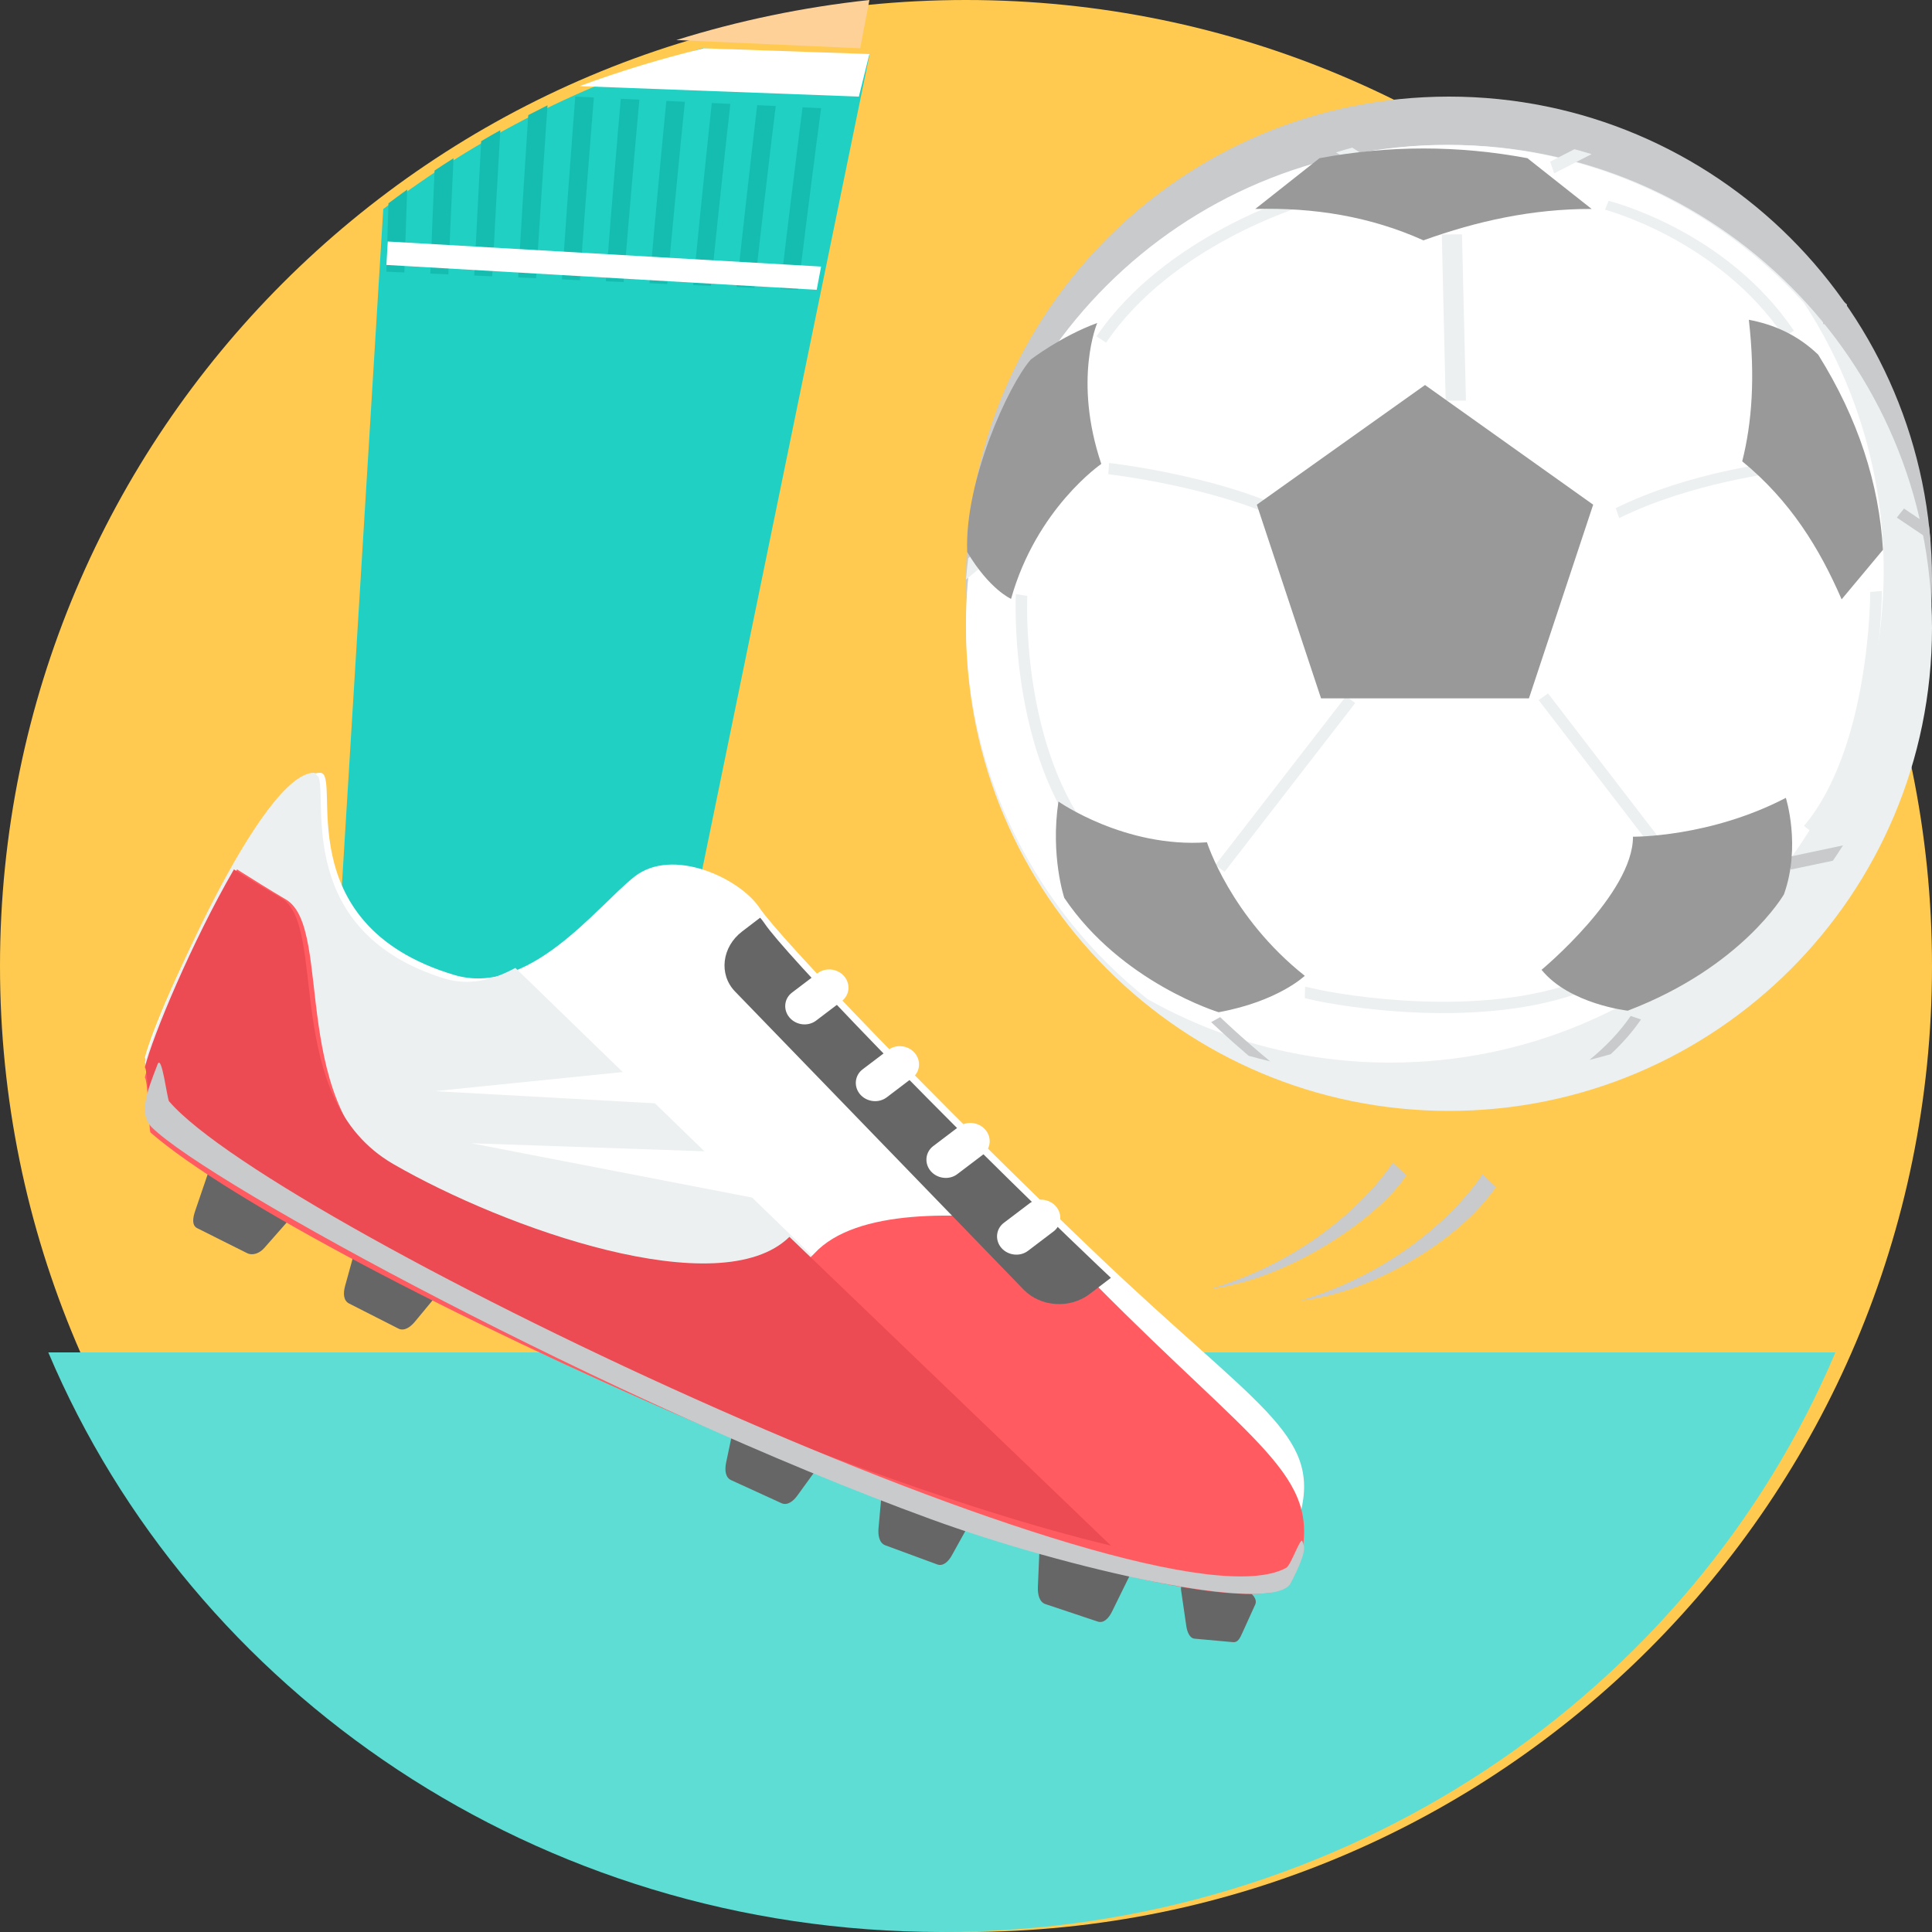
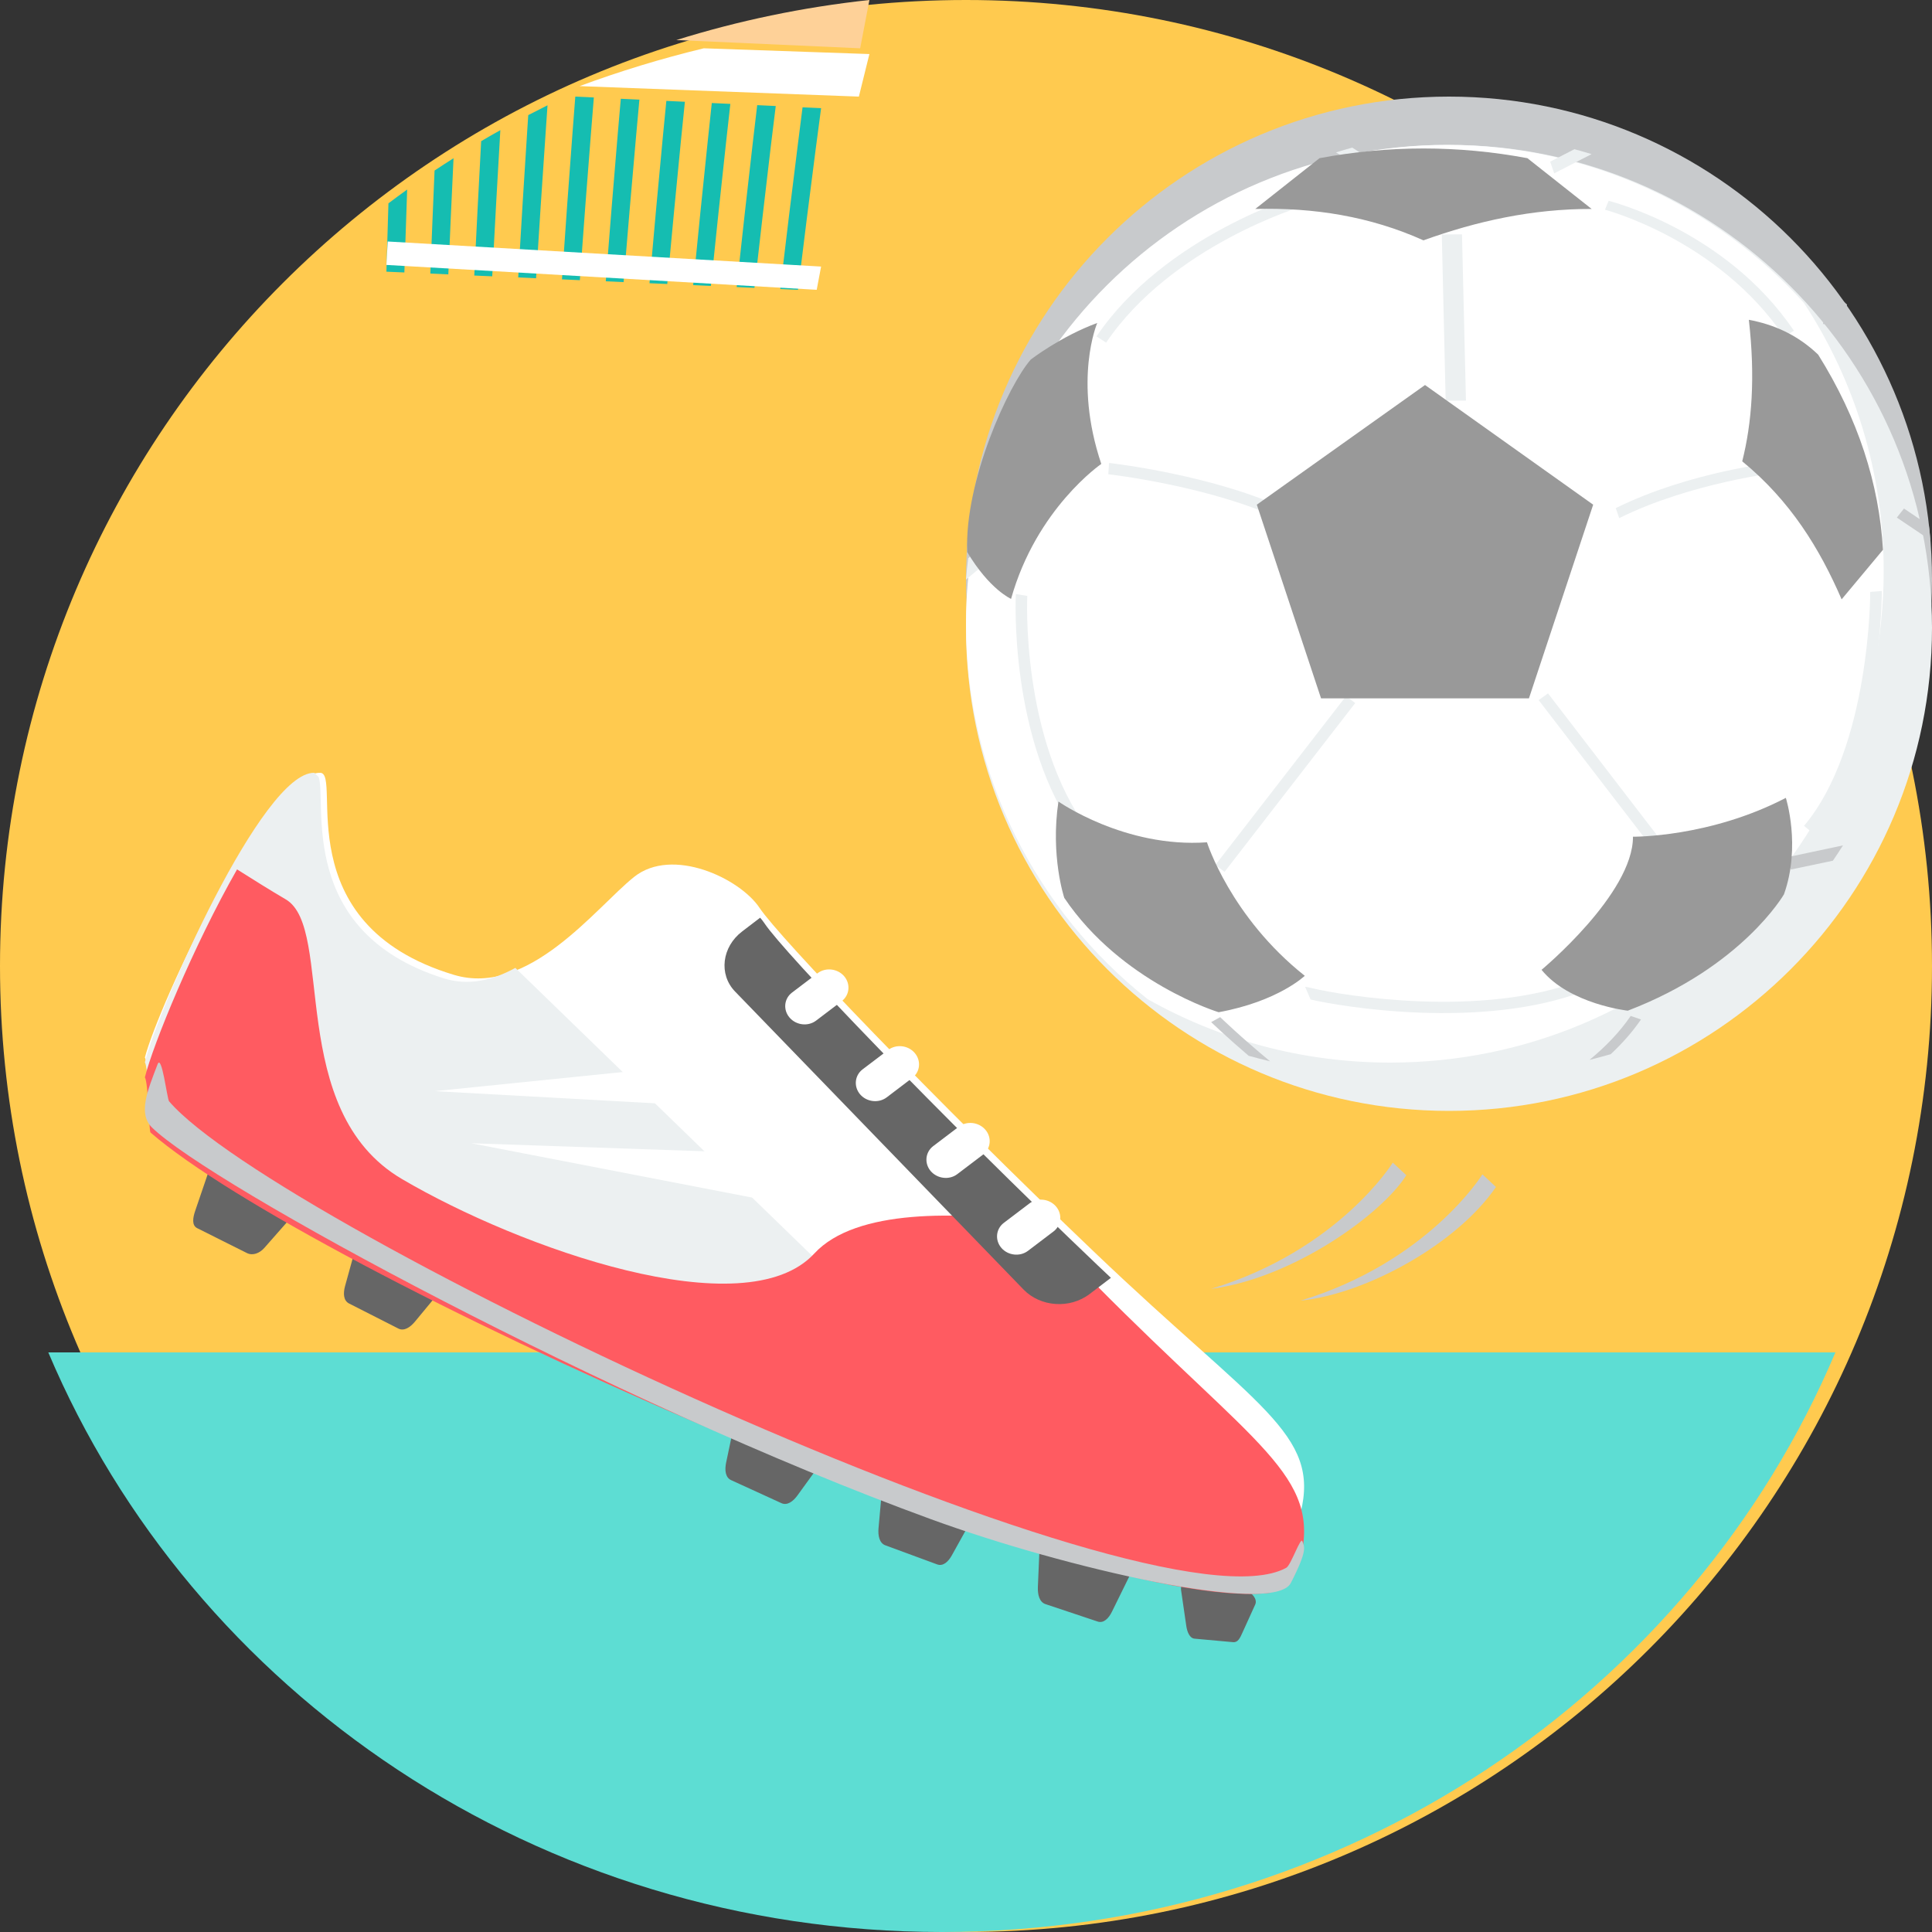
<svg xmlns="http://www.w3.org/2000/svg" width="40px" height="40px" viewBox="0 0 40 40" version="1.1">
  <rect x="0" y="0" width="40" height="40" fill="#333333" stroke="none" />
  <title>006-football</title>
  <desc>Created with Sketch.</desc>
  <g id="Design" stroke="none" stroke-width="1" fill="none" fill-rule="evenodd">
    <g id="Categories" transform="translate(-459, -681)" fill-rule="nonzero">
      <g id="Group-8" transform="translate(370, 411)">
        <g id="Group-6-Copy-3" transform="translate(0, 190)">
          <g id="Group-7-Copy-3" transform="translate(84, 80)">
            <g id="006-football" transform="translate(5, 0)">
              <path d="M20,0 C31.046,0 40,8.954 40,20 C40,31.046 31.046,40 20,40 C8.954,40 0,31.046 0,20 C0,8.954 8.954,0 20,0 Z" id="Shape" fill="#FFCA4F" />
-               <path d="M18,1.144 L13.718,22 L7,19.613 L7.935,4.328 C9.883,2.843 12.116,1.703 14.539,1 L18,1.144 L18,1.144 Z" id="Shape" fill="#20D0C2" />
              <path d="M18,1.119 L17.782,2 L12,1.783 C12.828,1.476 13.687,1.214 14.571,1 L18,1.119 L18,1.119 Z" id="Shape" fill="#FFFFFF" />
              <path d="M17,2.24 C16.963,2.518 16.926,2.795 16.89,3.073 C16.763,4.047 16.641,5.024 16.522,6 L16.154,5.984 C16.272,4.987 16.392,3.99 16.518,2.995 C16.551,2.737 16.583,2.479 16.616,2.222 L17,2.239 L17,2.24 Z M8.042,4.21 C8.17,4.113 8.3,4.018 8.43,3.924 C8.41,4.496 8.39,5.068 8.372,5.641 L8,5.625 C8.014,5.153 8.028,4.682 8.042,4.211 L8.042,4.21 Z M8.997,3.531 C9.127,3.445 9.258,3.359 9.39,3.276 C9.351,4.077 9.316,4.879 9.282,5.681 L8.91,5.664 C8.938,4.953 8.966,4.242 8.997,3.531 Z M9.962,2.923 C10.093,2.845 10.226,2.769 10.359,2.695 C10.299,3.702 10.244,4.711 10.191,5.721 L9.819,5.705 C9.865,4.777 9.911,3.849 9.962,2.923 L9.962,2.923 Z M10.937,2.383 C11.07,2.314 11.203,2.246 11.336,2.18 L11.299,2.716 C11.228,3.73 11.163,4.745 11.099,5.761 L10.729,5.744 C10.789,4.708 10.852,3.673 10.92,2.639 L10.937,2.382 L10.937,2.383 Z M12.295,2.018 C12.274,2.271 12.254,2.524 12.234,2.776 C12.153,3.784 12.078,4.792 12.005,5.801 L11.635,5.784 C11.705,4.755 11.779,3.726 11.857,2.699 C11.874,2.466 11.892,2.233 11.911,2 L12.296,2.018 L12.295,2.018 Z M13.238,2.063 C13.215,2.32 13.191,2.577 13.168,2.835 C13.078,3.836 12.994,4.838 12.911,5.841 L12.542,5.824 C12.622,4.802 12.704,3.779 12.791,2.759 C12.812,2.521 12.832,2.283 12.853,2.045 L13.238,2.063 L13.238,2.063 Z M14.18,2.107 C14.153,2.369 14.127,2.632 14.1,2.894 C14.001,3.888 13.907,4.884 13.815,5.88 L13.447,5.864 C13.536,4.849 13.628,3.832 13.725,2.818 C13.748,2.575 13.772,2.332 13.796,2.089 L14.18,2.107 Z M15.121,2.151 C15.091,2.418 15.061,2.685 15.032,2.952 C14.923,3.94 14.82,4.93 14.718,5.92 L14.351,5.903 C14.45,4.893 14.551,3.884 14.658,2.875 C14.684,2.628 14.711,2.38 14.737,2.133 L15.121,2.151 L15.121,2.151 Z M16.061,2.195 C16.027,2.467 15.994,2.739 15.961,3.011 C15.844,3.993 15.731,4.976 15.62,5.96 L15.252,5.943 C15.361,4.94 15.472,3.937 15.588,2.935 C15.618,2.682 15.647,2.429 15.677,2.177 L16.061,2.195 Z" id="Shape" fill="#15BDB1" />
              <polygon id="Shape" fill="#FFFFFF" points="17 5.519 16.909 6 8 5.485 8.027 5" />
              <path d="M30,2 C35.523,2 40,6.477 40,12 C40,17.523 35.523,22 30,22 C24.477,22 20,17.523 20,12 C20,6.477 24.477,2 30,2 Z" id="Shape" fill="#C8CACC" />
              <path d="M30,3 C35.523,3 40,7.477 40,13 C40,18.523 35.523,23 30,23 C24.477,23 20,18.523 20,13 C20,7.477 24.477,3 30,3 Z" id="Shape" fill="#ECF0F1" />
              <path d="M29.958,3 C32.891,3 35.526,4.263 37.349,6.272 C38.393,7.868 39,9.774 39,11.821 C39,17.443 34.426,22 28.783,22 C26.957,22 25.243,21.522 23.76,20.686 C21.469,18.868 20,16.066 20,12.921 C20,7.442 24.459,3 29.958,3 Z" id="Shape" fill="#FFFFFF" />
              <path d="M30,4.5 C29.695,4.458 29.06,4.084 28,4 L30,4.5 Z" id="Shape" fill="#4D4D4D" />
              <g id="Group" transform="translate(21, 4)" fill="#ECF0F1">
                <polygon id="Shape" points="9.269 0.852 9.351 4.294 8.931 4.296 8.851 0.854" />
                <path d="M5.979,0.266 C5.973,0.267 3.266,1.076 1.901,3.094 L1.702,2.965 C3.117,0.871 5.91,0.041 5.917,0.039 L5.978,0.266 L5.979,0.266 Z" id="Shape" />
                <path d="M1.962,5.585 C1.967,5.585 4.206,5.837 5.738,6.596 L5.63,6.805 C4.142,6.068 1.951,5.819 1.946,5.819 L1.962,5.585 L1.962,5.585 Z" id="Shape" />
                <path d="M0.269,8.338 C0.267,8.345 0.127,11.293 1.534,13.193 L1.339,13.331 C-0.127,11.35 0.031,8.306 0.032,8.299 L0.269,8.338 Z" id="Shape" />
-                 <path d="M6.021,16.43 C6.05,16.432 6.104,16.445 6.191,16.465 C6.765,16.603 9.673,17.096 11.746,16.289 L11.834,16.506 C9.69,17.341 6.724,16.835 6.134,16.693 C6.063,16.676 6.018,16.665 6.014,16.665 L6.021,16.431 L6.021,16.43 L6.021,16.43 Z" id="Shape" />
+                 <path d="M6.021,16.43 C6.05,16.432 6.104,16.445 6.191,16.465 C6.765,16.603 9.673,17.096 11.746,16.289 L11.834,16.506 C9.69,17.341 6.724,16.835 6.134,16.693 L6.021,16.431 L6.021,16.43 L6.021,16.43 Z" id="Shape" />
                <path d="M17.961,8.237 C17.961,8.244 17.973,11.54 16.535,13.248 L16.35,13.099 C17.726,11.466 17.722,8.262 17.721,8.255 L17.961,8.236 L17.961,8.237 L17.961,8.237 Z" id="Shape" />
                <path d="M15.851,5.776 C15.846,5.777 14.013,5.988 12.524,6.727 L12.453,6.52 C13.982,5.763 15.781,5.57 15.787,5.569 L15.851,5.776 Z" id="Shape" />
                <polygon id="Shape" points="7.058 10.556 4.353 14.051 4.164 13.907 6.869 10.412" />
                <polygon id="Shape" points="11.05 10.356 13.661 13.755 13.468 13.894 10.856 10.495 11.05 10.356" />
                <path d="M12.305,0.158 C12.312,0.16 14.725,0.753 16.14,2.846 L15.94,2.975 C14.576,0.958 12.236,0.344 12.229,0.342 L12.305,0.158 L12.305,0.158 L12.305,0.158 Z" id="Shape" />
              </g>
              <g id="Group" transform="translate(25, 21)" fill="#C8CACC">
                <path d="M0.263,0.059 C0.265,0.061 0.702,0.484 1.297,0.974 C1.147,0.938 0.999,0.899 0.852,0.859 C0.392,0.467 0.078,0.164 0.076,0.162 L0.262,0.059 L0.263,0.059 L0.263,0.059 Z" id="Shape" />
                <path d="M8.975,0.107 C8.795,0.369 8.581,0.609 8.348,0.826 C8.204,0.867 8.057,0.907 7.909,0.944 C8.23,0.68 8.528,0.377 8.762,0.034 L8.975,0.107 Z" id="Shape" />
              </g>
              <path d="M21,11.241 C20.998,11.243 20.528,11.549 20,12 C20.011,11.852 20.027,11.704 20.046,11.557 C20.471,11.219 20.802,11.001 20.804,11 L21,11.241 L21,11.241 Z" id="Shape" fill="#ECF0F1" />
              <path d="M22.998,18.5 C22.996,18.5 22.711,18.499 22.254,18.394 C22.167,18.264 22.082,18.133 22,18 C22.603,18.179 22.997,18.18 23,18.18 L22.998,18.5 Z" id="Shape" fill="#C8CACC" />
              <g id="Group" transform="translate(22, 3)" fill="#ECF0F1">
                <path d="M6.294,0.556 L5.661,0.155 C5.772,0.12 5.884,0.086 5.996,0.056 L6.393,0.308 L6.294,0.556 Z" id="Shape" />
                <path d="M10.095,0.347 L10.597,0.089 C10.716,0.121 10.835,0.155 10.952,0.191 L10.178,0.589 L10.095,0.347 L10.095,0.347 Z" id="Shape" />
                <path d="M0.124,4.924 L0.007,4.441 C0.11,4.343 0.216,4.246 0.324,4.15 L0.507,4.899 L0.124,4.924 Z" id="Shape" />
              </g>
              <g id="Group" transform="translate(37, 6)" fill="#C8CACC">
                <path d="M0.741,0.708 L0.96,0.054 C1.056,0.137 1.149,0.221 1.241,0.306 L1.101,0.727 L0.742,0.708 L0.741,0.708 L0.741,0.708 Z" id="Shape" />
                <path d="M2.42,4.529 L2.935,4.876 C2.947,4.978 2.958,5.08 2.966,5.183 L2.272,4.716 L2.42,4.529 L2.42,4.529 L2.42,4.529 Z" id="Shape" />
                <path d="M0.021,11.744 L1.157,11.503 C1.089,11.61 1.019,11.716 0.948,11.82 L0.077,12.003 L0.021,11.744 Z" id="Shape" />
              </g>
              <g id="Group" transform="translate(20, 3)" fill="#999999">
                <polygon id="Shape" points="9.503 4.971 11.244 6.21 12.985 7.449 12.32 9.454 11.655 11.459 9.503 11.459 7.351 11.459 6.686 9.454 6.021 7.449 7.762 6.21 9.504 4.971" />
                <path d="M9.471,1.976 C10.575,1.578 11.724,1.323 12.953,1.326 L11.623,0.275 C10.188,0.007 8.754,0.007 7.319,0.275 L5.989,1.326 C7.202,1.294 8.369,1.48 9.471,1.976 Z" id="Shape" />
                <path d="M1.914,13.595 C1.914,13.595 3.287,14.56 4.989,14.439 C4.989,14.439 5.477,15.984 7.014,17.203 C7.014,17.203 6.464,17.732 5.231,17.957 C5.231,17.957 3.218,17.345 2.035,15.59 C2.035,15.59 1.744,14.721 1.914,13.594 L1.914,13.595 Z M13.809,14.323 C13.809,14.323 15.392,14.342 16.974,13.519 C16.974,13.519 17.292,14.513 16.935,15.516 C16.935,15.516 16.069,17.021 13.701,17.925 C13.701,17.925 12.495,17.791 11.916,17.079 C11.916,17.079 13.813,15.505 13.809,14.323 L13.809,14.323 Z" id="Shape" />
                <path d="M1.341,4.444 C1.341,4.444 1.965,3.962 2.717,3.687 C2.717,3.687 2.214,4.858 2.801,6.605 C2.801,6.605 1.458,7.526 0.933,9.399 C0.933,9.399 0.487,9.206 0.025,8.429 C-0.036,6.962 0.882,4.967 1.341,4.444 Z M16.208,3.621 C16.725,3.718 17.211,3.929 17.643,4.342 C18.473,5.669 18.904,7.016 18.985,8.383 L18.129,9.409 C17.674,8.358 17.07,7.37 16.071,6.551 C16.27,5.761 16.344,4.817 16.208,3.621 L16.208,3.621 Z" id="Shape" />
              </g>
              <path d="M1,28 L38,28 C35.023,35.039 27.862,40 19.5,40 C11.138,40 3.977,35.039 1,28 Z" id="Shape" fill="#5DDDD3" />
              <path d="M25.816,32.951 L24.649,32.725 C24.547,32.705 24.434,32.794 24.453,32.923 L24.56,33.658 C24.578,33.787 24.63,33.918 24.733,33.927 L25.528,33.999 C25.631,34.009 25.673,33.914 25.724,33.801 L25.988,33.22 C26.039,33.108 25.916,32.97 25.815,32.951 L25.816,32.951 Z M6.011,24.817 L4.722,24.034 C4.61,23.966 4.406,24 4.357,24.144 L4.041,25.07 C3.992,25.214 3.967,25.37 4.083,25.428 L5.112,25.943 C5.229,26.002 5.374,25.951 5.477,25.832 L6.054,25.176 C6.157,25.058 6.123,24.886 6.011,24.818 L6.011,24.817 Z M9.07,26.326 L7.722,25.641 C7.605,25.581 7.419,25.635 7.377,25.783 L7.144,26.627 C7.103,26.776 7.109,26.927 7.226,26.987 L8.247,27.506 C8.364,27.566 8.493,27.482 8.591,27.363 L9.152,26.685 C9.251,26.566 9.188,26.385 9.07,26.326 Z M16.921,29.894 L15.547,29.264 C15.427,29.209 15.246,29.272 15.214,29.423 L15.033,30.285 C15.002,30.436 15.017,30.589 15.136,30.644 L16.178,31.121 C16.297,31.176 16.419,31.087 16.51,30.962 L17.024,30.253 C17.115,30.129 17.041,29.949 16.922,29.895 L16.921,29.894 Z M19.99,31.083 L18.575,30.561 C18.452,30.516 18.282,30.595 18.269,30.751 L18.189,31.639 C18.175,31.795 18.207,31.949 18.33,31.994 L19.402,32.389 C19.525,32.435 19.634,32.334 19.708,32.2 L20.131,31.438 C20.205,31.304 20.113,31.129 19.99,31.083 L19.99,31.083 Z M23.25,32.237 L21.822,31.76 C21.698,31.719 21.533,31.804 21.526,31.962 L21.488,32.858 C21.482,33.016 21.52,33.169 21.644,33.211 L22.725,33.572 C22.849,33.614 22.953,33.508 23.021,33.37 L23.405,32.589 C23.473,32.452 23.373,32.278 23.249,32.237 L23.25,32.237 Z" id="Shape" fill="#666666" />
              <path d="M26.927,31.323 C27.337,29.676 26.03,29.141 22.682,25.947 C19.334,22.753 16.134,19.41 15.726,18.797 C15.318,18.183 13.919,17.525 13.128,18.156 C12.338,18.787 10.947,20.649 9.397,20.183 C5.903,19.131 7.096,16.01 6.631,16 C5.515,15.977 3.272,20.829 3,21.894 C3.073,22.01 3.081,22.945 3.117,22.975 C6.339,25.624 21.056,31.762 26.39,32 C26.493,32.005 26.837,31.362 26.928,31.322 L26.927,31.323 Z" id="Shape" fill="#FFFFFF" />
              <path d="M10.67,20.039 C10.204,20.295 9.7,20.418 9.179,20.253 C6.132,19.288 6.774,16.608 6.598,16.088 L6.507,16 C5.429,15.977 3.263,20.911 3,21.993 C3.071,22.111 3.078,23.062 3.113,23.093 C5.798,25.417 16.739,30.495 23,32 L10.67,20.039 L10.67,20.039 Z" id="Shape" fill="#ECF0F1" />
              <path d="M26.927,32.28 C27.337,30.539 26.03,29.972 22.682,26.593 C22.256,26.163 21.833,25.73 21.416,25.301 C19.857,25.092 17.724,25.015 16.86,25.952 C15.426,27.508 10.755,25.838 8.326,24.413 C5.897,22.989 6.938,19.221 5.917,18.621 C5.597,18.433 5.244,18.213 4.908,18 C4.01,19.573 3.161,21.639 3,22.305 C3.073,22.427 3.081,23.417 3.117,23.448 C6.339,26.251 22.178,33.443 26.287,32.979 C26.391,32.967 26.837,32.322 26.927,32.28 L26.927,32.28 Z" id="Shape" fill="#FF5B61" />
-               <path d="M16.344,25.608 C14.91,27.012 10.467,25.442 8.144,24.101 C5.798,22.746 6.804,19.161 5.818,18.59 C5.509,18.411 5.167,18.203 4.843,18 C3.976,19.497 3.155,21.461 3,22.095 C3.071,22.212 3.078,23.153 3.113,23.183 C5.798,25.483 16.739,30.51 23,32 L16.344,25.608 L16.344,25.608 L16.344,25.608 Z" id="Shape" fill="#EC4B53" />
              <path d="M23,26.456 C22.91,26.372 22.818,26.284 22.724,26.195 C19.405,23.034 16.233,19.725 15.829,19.118 C15.802,19.078 15.772,19.039 15.738,19 L15.365,19.285 C14.948,19.602 14.873,20.172 15.22,20.53 L21.192,26.699 C21.539,27.057 22.148,27.107 22.564,26.788 L23,26.456 L23,26.456 L23,26.456 Z" id="Shape" fill="#666666" />
              <path d="M26.63,32.46 C23.87,33.975 5.729,25.4 3.5,22.801 C3.461,22.755 3.349,21.81 3.263,22.034 C3.05,22.587 2.857,23.058 3.146,23.343 C4.339,24.517 12.638,29.031 19.273,31.453 C22.078,32.476 26.374,33.455 26.725,32.774 C27.082,32.08 27.003,32.022 26.964,31.911 C26.928,31.808 26.729,32.406 26.63,32.46 L26.63,32.46 Z" id="Shape" fill="#C8CACC" />
              <g id="Group" transform="translate(9, 20)" fill="#FFFFFF">
                <path d="M12.313,4.916 L11.783,5.318 C11.618,5.443 11.595,5.676 11.732,5.836 C11.869,5.995 12.117,6.023 12.282,5.898 L12.812,5.496 C12.977,5.37 13,5.138 12.863,4.978 C12.725,4.818 12.478,4.79 12.313,4.916 L12.313,4.916 Z" id="Shape" />
                <path d="M10.851,3.327 L10.321,3.729 C10.156,3.854 10.133,4.087 10.27,4.247 C10.407,4.406 10.655,4.435 10.82,4.309 L11.35,3.907 C11.515,3.782 11.538,3.549 11.401,3.39 C11.264,3.23 11.016,3.202 10.851,3.328 L10.851,3.327 Z" id="Shape" />
                <path d="M9.389,1.738 L8.859,2.14 C8.694,2.265 8.671,2.498 8.808,2.658 C8.945,2.817 9.192,2.845 9.358,2.72 L9.887,2.318 C10.053,2.192 10.075,1.96 9.938,1.8 C9.801,1.64 9.554,1.613 9.389,1.738 L9.389,1.738 Z" id="Shape" />
                <path d="M7.927,0.149 L7.397,0.551 C7.232,0.676 7.21,0.909 7.347,1.068 C7.484,1.228 7.731,1.256 7.896,1.131 L8.426,0.729 C8.591,0.604 8.614,0.371 8.477,0.211 C8.34,0.052 8.093,0.024 7.928,0.149 L7.927,0.149 Z" id="Shape" />
                <path d="M5.953,1.986 L0.003,2.591 L6.441,2.947 L5.953,1.985 L5.953,1.986 L5.953,1.986 Z M6.733,3.876 L0.758,3.67 L7.098,4.896 L6.733,3.876 Z" id="Shape" />
              </g>
              <g id="Group" transform="translate(25, 24)" fill="#C8CACC">
                <path d="M5.972,0.575 C5.17,1.751 3.296,2.787 1.928,2.928 C4.57,2.126 5.688,0.32 5.692,0.314 L5.972,0.575 L5.972,0.575 Z" id="Shape" />
                <path d="M4.116,0.332 C3.615,1.132 1.779,2.463 0.072,2.685 C2.714,1.883 3.833,0.077 3.836,0.071 L4.116,0.332 L4.116,0.332 Z" id="Shape" />
              </g>
              <path d="M14,0.829 L17.809,1 L18,0 C16.626,0.148 15.288,0.428 14,0.83 L14,0.829 Z" id="Shape" fill="#FED198" />
            </g>
          </g>
        </g>
      </g>
    </g>
  </g>
</svg>